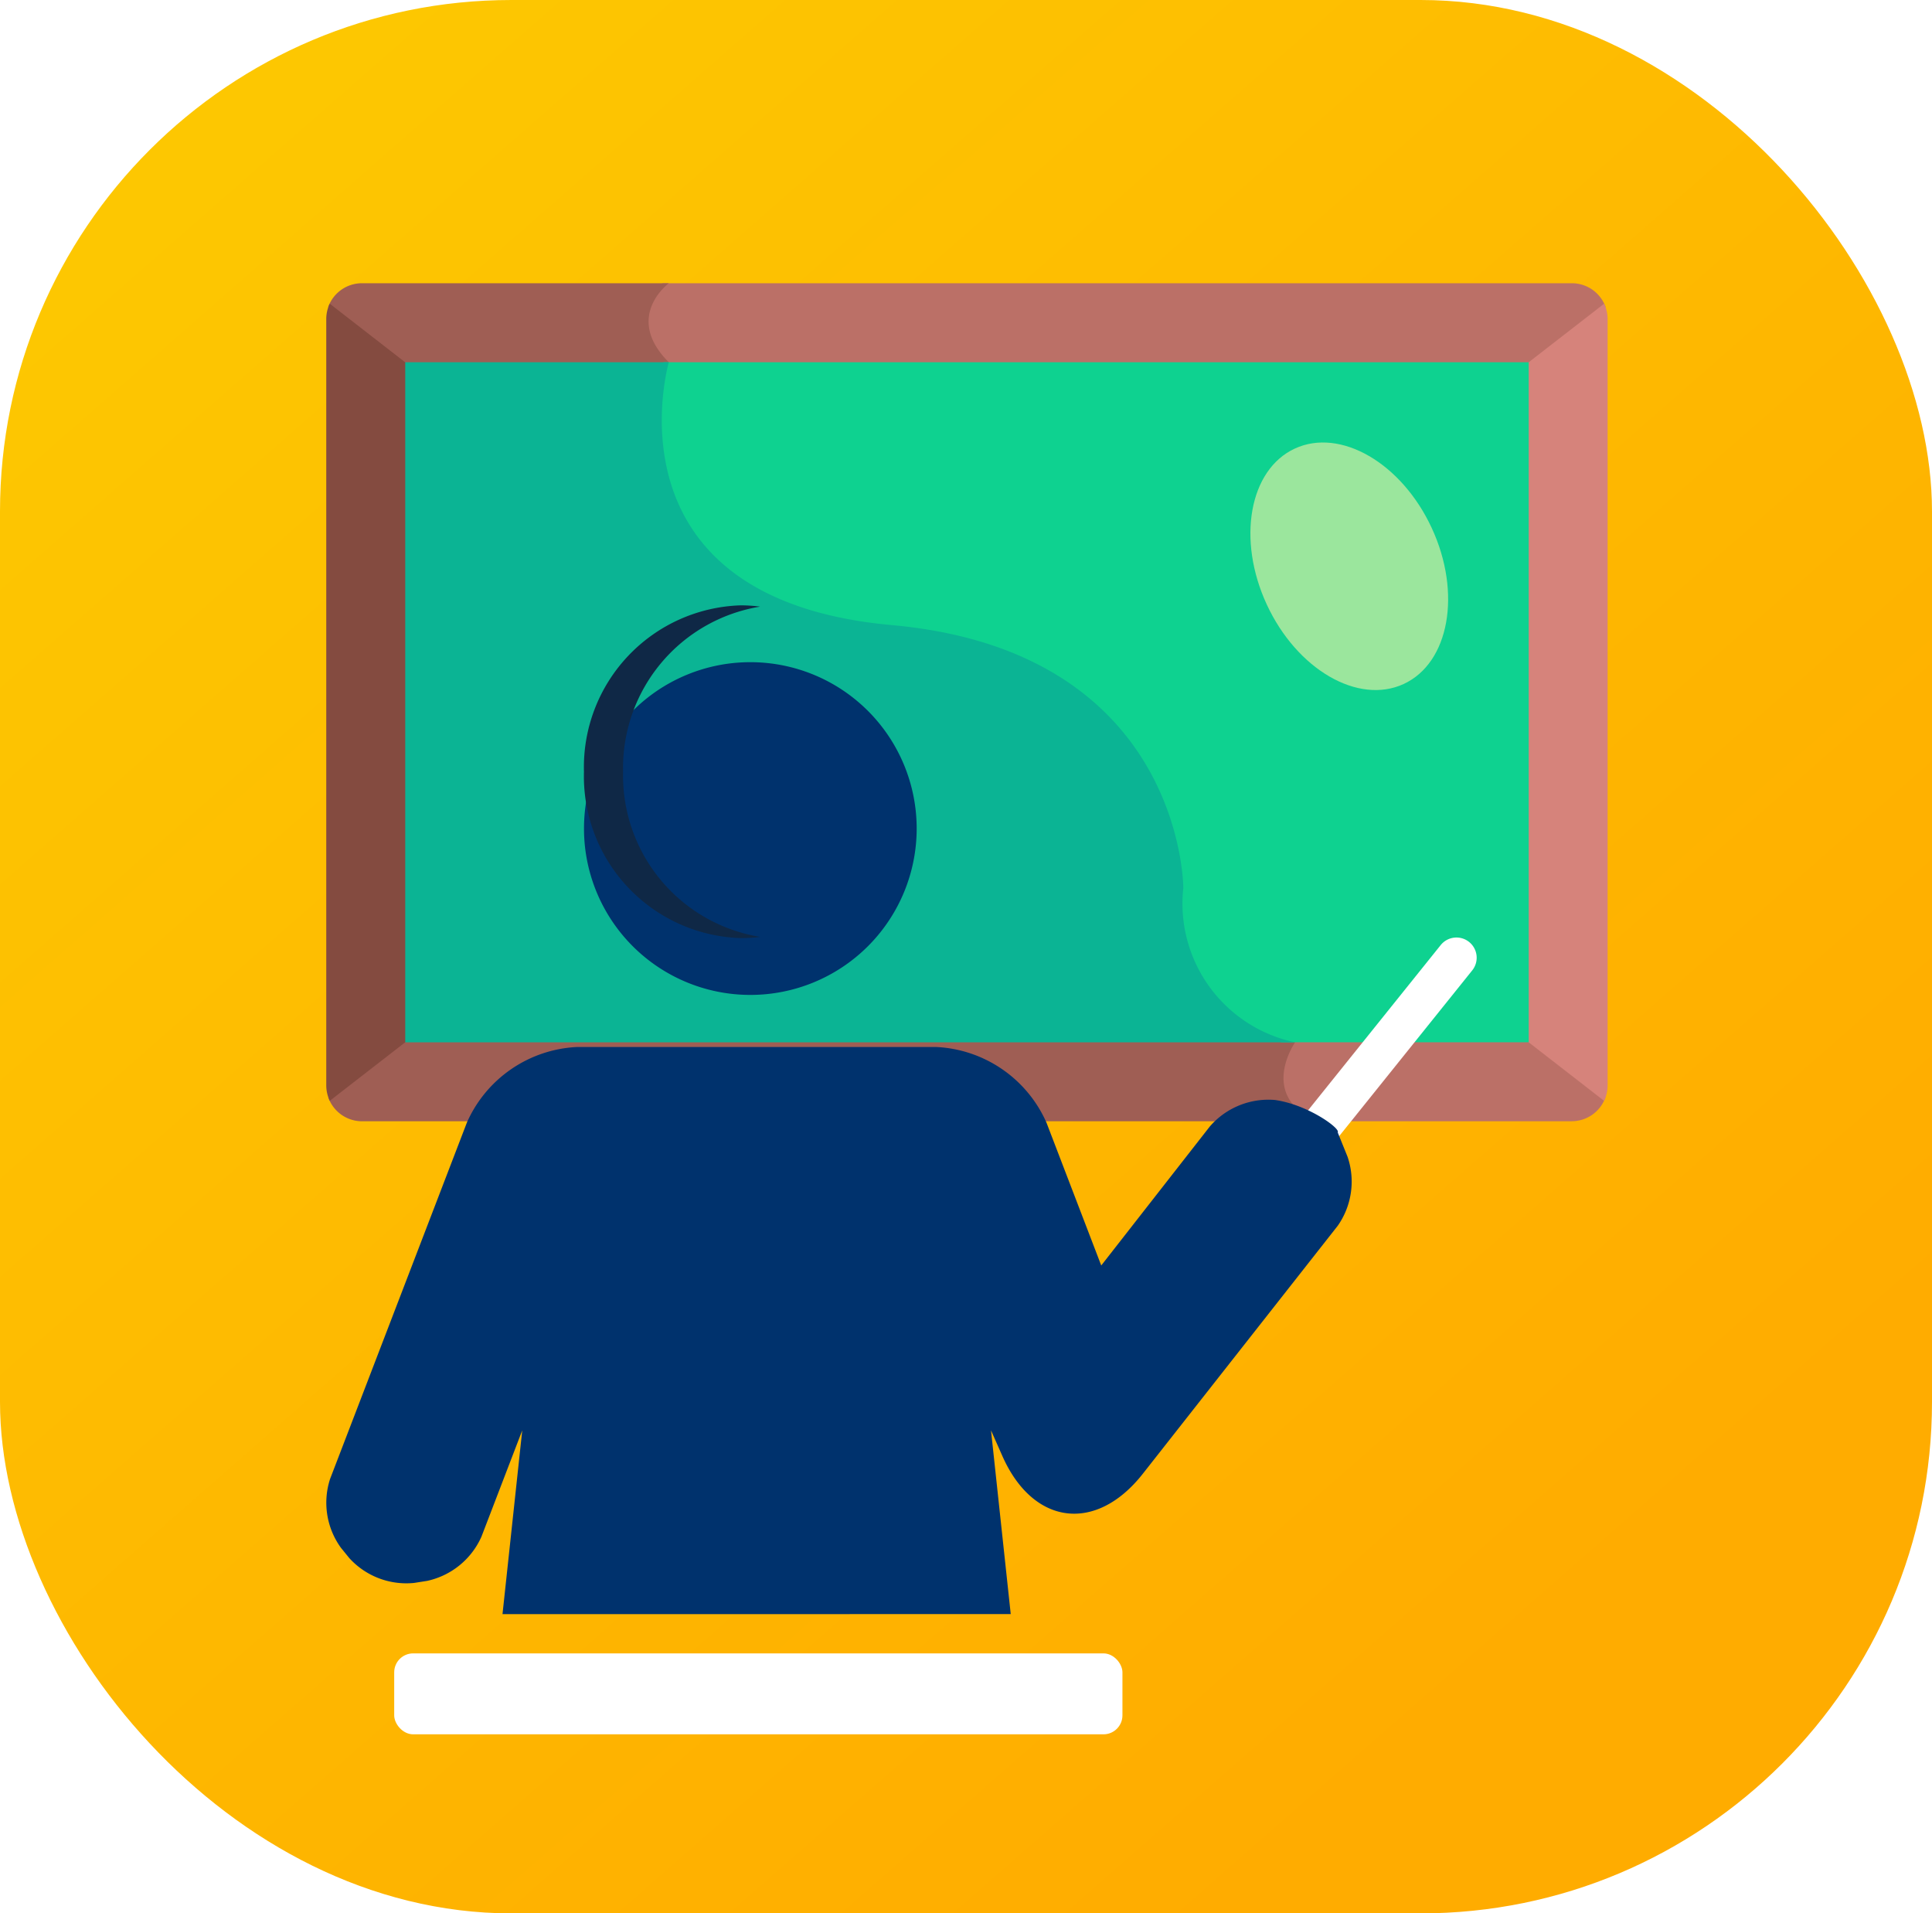
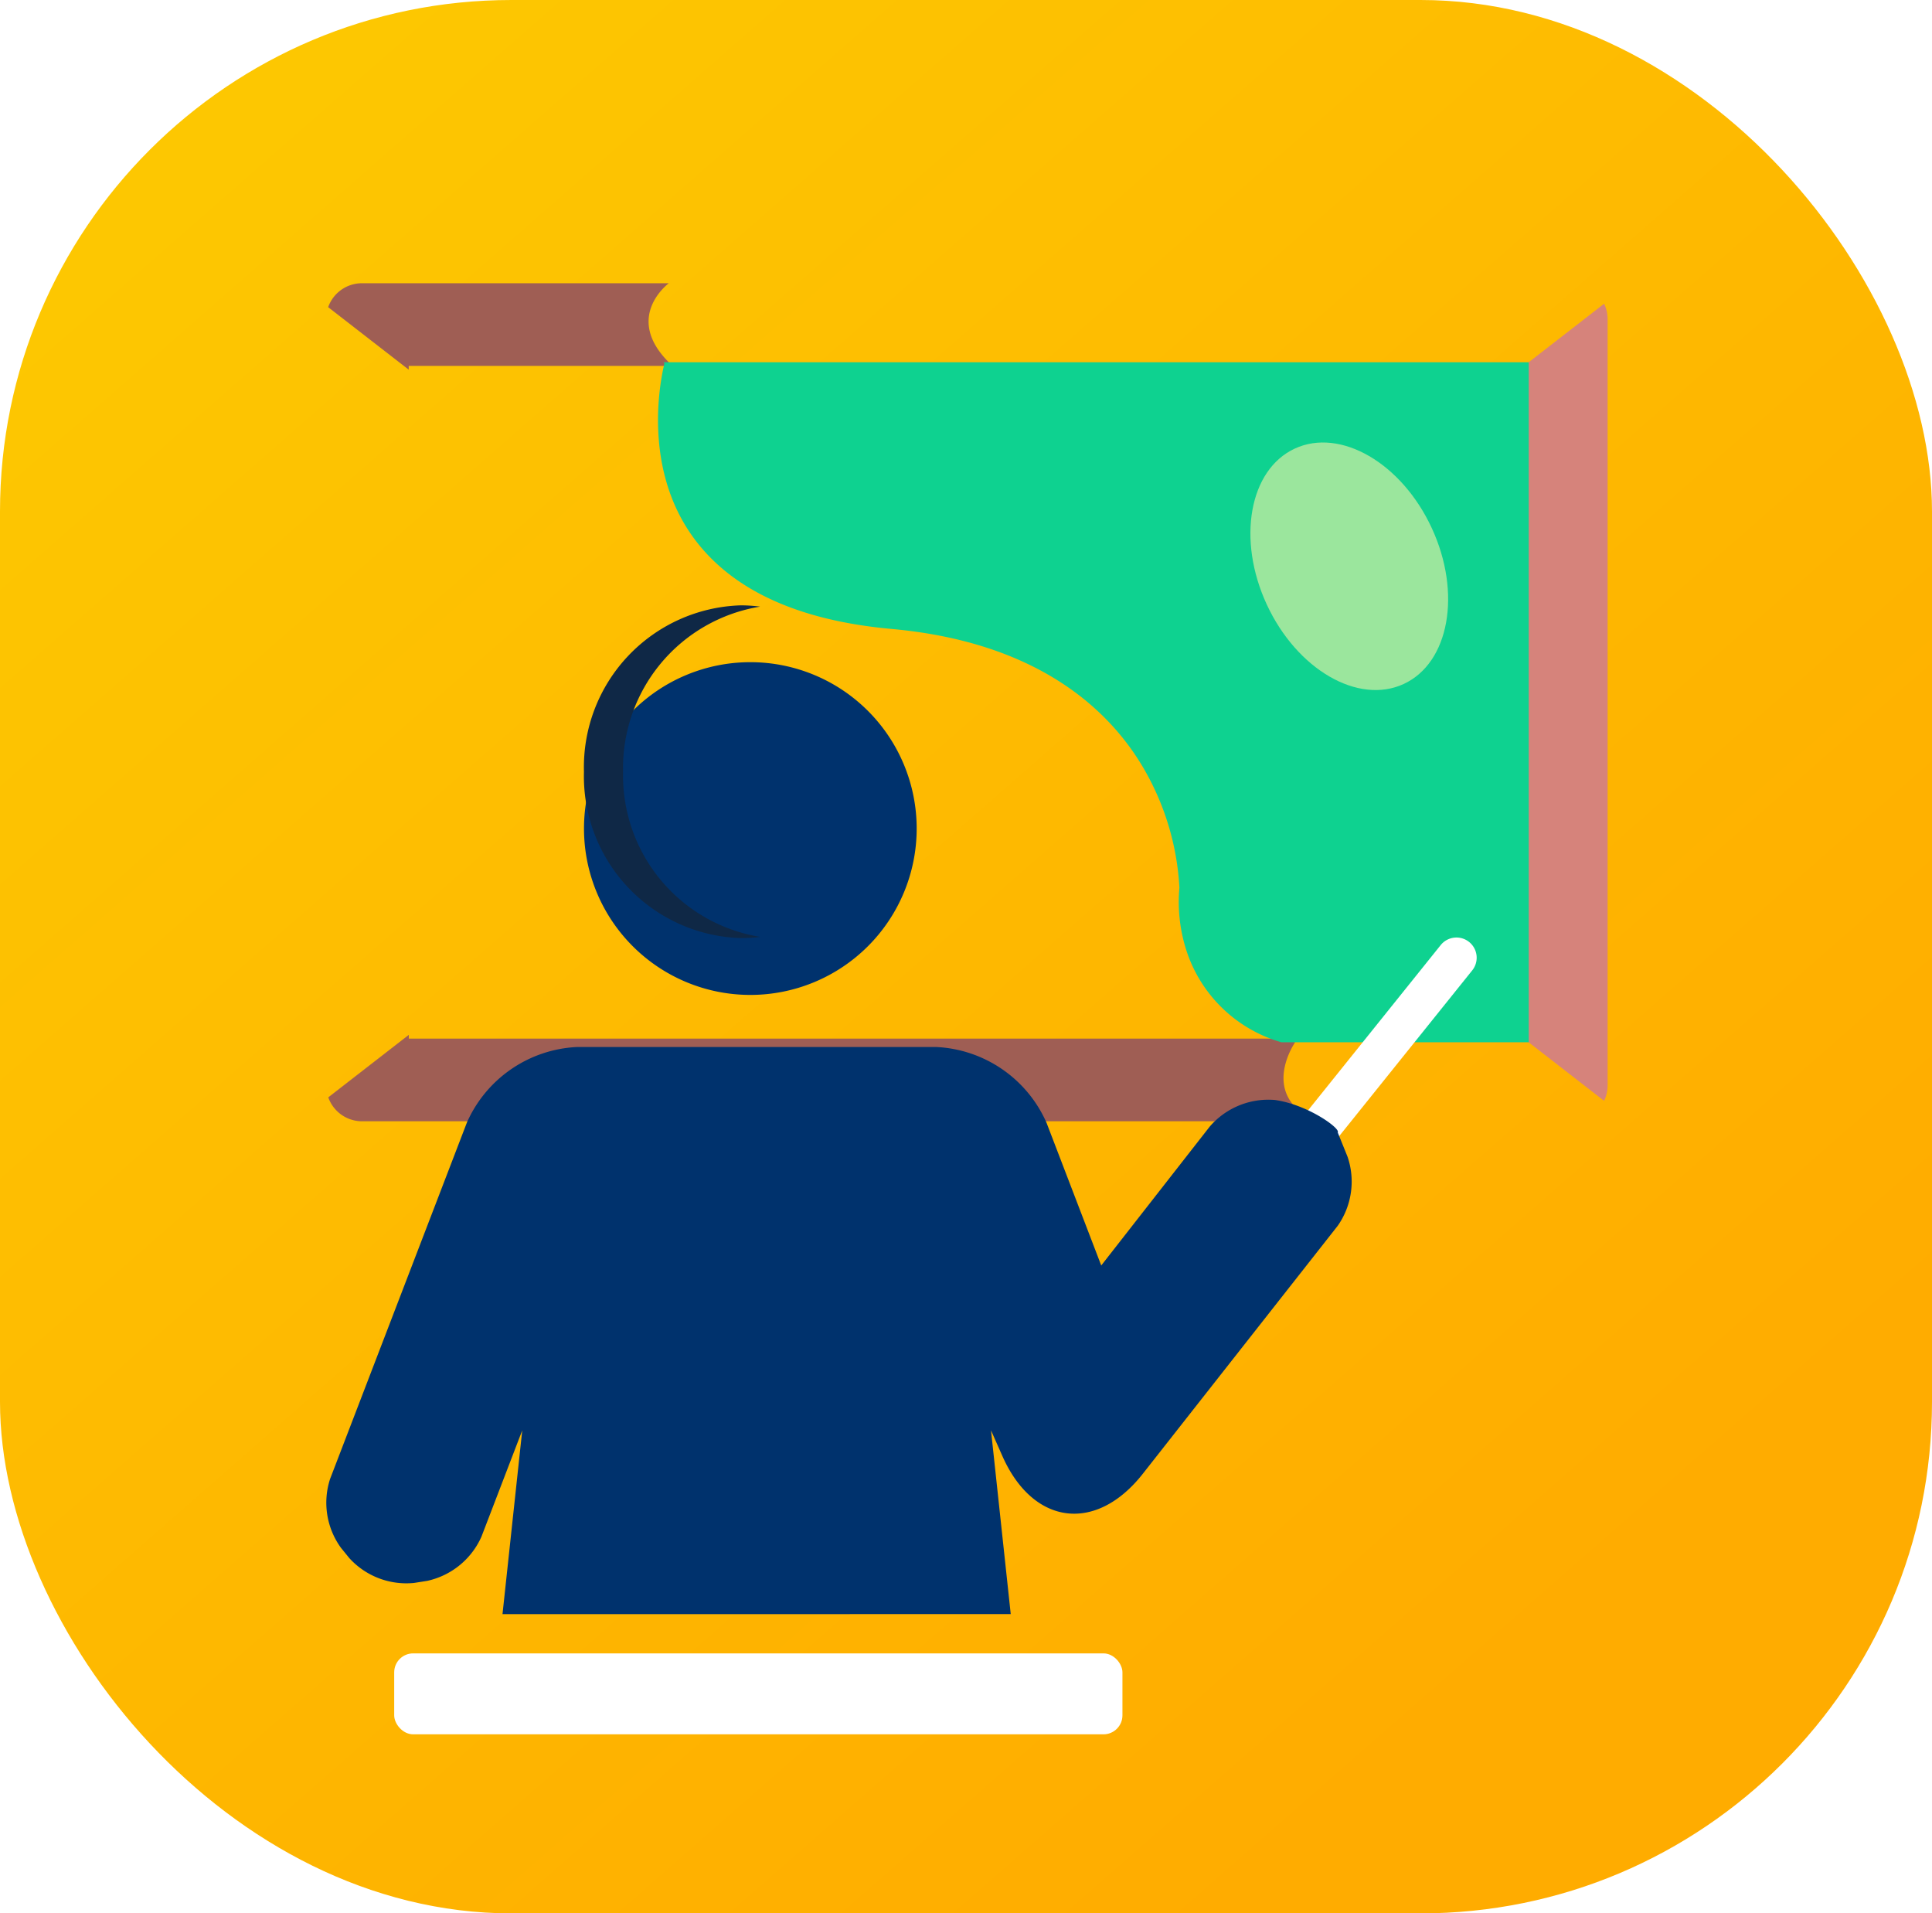
<svg xmlns="http://www.w3.org/2000/svg" width="102" height="101" viewBox="0 0 102 101">
  <defs>
    <linearGradient id="linear-gradient" x1="0.109" y1="0.094" x2="0.783" y2="0.863" gradientUnits="objectBoundingBox">
      <stop offset="0" stop-color="#fdc701" />
      <stop offset="1" stop-color="#ffac00" />
    </linearGradient>
    <filter id="Path_35902" x="21.83" y="25.954" width="35.564" height="35.564" filterUnits="userSpaceOnUse">
      <feOffset dy="3" input="SourceAlpha" />
      <feGaussianBlur stdDeviation="3" result="blur" />
      <feFlood flood-opacity="0.451" />
      <feComposite operator="in" in2="blur" />
      <feComposite in="SourceGraphic" />
    </filter>
    <filter id="Path_35778" x="59.248" y="40.482" width="27.709" height="29.569" filterUnits="userSpaceOnUse">
      <feOffset dy="3" input="SourceAlpha" />
      <feGaussianBlur stdDeviation="3" result="blur-2" />
      <feFlood flood-opacity="0.451" />
      <feComposite operator="in" in2="blur-2" />
      <feComposite in="SourceGraphic" />
    </filter>
    <filter id="Path_35777" x="8.222" y="46.266" width="72.141" height="47.937" filterUnits="userSpaceOnUse">
      <feOffset dy="3" input="SourceAlpha" />
      <feGaussianBlur stdDeviation="3" result="blur-3" />
      <feFlood flood-opacity="0.451" />
      <feComposite operator="in" in2="blur-3" />
      <feComposite in="SourceGraphic" />
    </filter>
    <filter id="Rectangle_10299" x="11.81" y="78.284" width="56.447" height="22.272" filterUnits="userSpaceOnUse">
      <feOffset dy="3" input="SourceAlpha" />
      <feGaussianBlur stdDeviation="3" result="blur-4" />
      <feFlood flood-opacity="0.271" />
      <feComposite operator="in" in2="blur-4" />
      <feComposite in="SourceGraphic" />
    </filter>
  </defs>
  <g id="Group_35941" data-name="Group 35941" transform="translate(0.322)">
    <rect id="Rectangle_10298" data-name="Rectangle 10298" width="102" height="101" rx="27" transform="translate(-0.322)" fill="url(#linear-gradient)" />
    <g id="Group_35871" data-name="Group 35871" transform="translate(16.9 14.951)">
      <g id="Group_35870" data-name="Group 35870">
        <g id="Group_35638" data-name="Group 35638" transform="translate(0 0)">
          <g id="Group_35637" data-name="Group 35637" transform="translate(0 0)">
            <g id="Group_35636" data-name="Group 35636" transform="translate(0 0)">
-               <path id="Path_35346" data-name="Path 35346" d="M183.5,1.263A1.891,1.891,0,0,0,181.716,0h-48a2.911,2.911,0,0,0-.95,1.844,3.121,3.121,0,0,0,1.038,2.387c-.009.035-.02.081-.031.131h45.467v.2Z" transform="translate(-115.952 0)" fill="#bb7067" />
              <path id="Path_35347" data-name="Path 35347" d="M29.767,0h-16.2a1.891,1.891,0,0,0-1.783,1.263l4.253,3.3v-.2H29.718c.03-.124.049-.192.049-.192-2.4-2.4,0-4.17,0-4.17Z" transform="translate(-11.68 0)" fill="#9f5e54" />
-               <path id="Path_35348" data-name="Path 35348" d="M385.783,287.332v.2h-13.4c.294.117.606.224.938.319a3.344,3.344,0,0,0-.412,2.425,2.694,2.694,0,0,0,1.4,1.618h13.937a1.891,1.891,0,0,0,1.782-1.263Z" transform="translate(-322.489 -247.659)" fill="#bb7067" />
              <path id="Path_35349" data-name="Path 35349" d="M62.835,287.725c-.226-.059-.442-.124-.651-.192H16.041v-.2l-4.253,3.3a1.891,1.891,0,0,0,1.783,1.263h50.4C60.868,290.531,62.835,287.725,62.835,287.725Z" transform="translate(-11.679 -247.659)" fill="#9f5e54" />
-               <path id="Path_35350" data-name="Path 35350" d="M15.359,46.608V11.1h.056L11.183,7.813A1.88,1.88,0,0,0,11,8.626V49.078a1.88,1.88,0,0,0,.186.813l4.232-3.284h-.056Z" transform="translate(-10.997 -6.734)" fill="#844b40" />
              <path id="Path_35351" data-name="Path 35351" d="M473.237,7.813,469,11.1h.056V46.608H469l4.232,3.284a1.88,1.88,0,0,0,.186-.813V8.626a1.887,1.887,0,0,0-.186-.813Z" transform="translate(-405.766 -6.734)" fill="#d6837b" />
              <path id="Path_35352" data-name="Path 35352" d="M138.155,30.2l.057.061c-.194.784-1.152,5.276,1.368,8.967,1.976,2.893,5.548,4.593,10.619,5.05,7.856.709,11.568,4.383,13.3,7.34a14,14,0,0,1,1.9,6.317,8.337,8.337,0,0,0,.428,3.491,7.42,7.42,0,0,0,4.959,4.671H183.84V30.2Z" transform="translate(-120.354 -26.03)" fill="#0ed290" />
-               <path id="Path_35353" data-name="Path 35353" d="M41.2,30.2V66.1H88.184a7.485,7.485,0,0,1-5.906-8.149s.012-12.485-15.387-13.875S55.115,30.2,55.115,30.2Z" transform="translate(-37.027 -26.03)" fill="#0bb494" />
              <ellipse id="Ellipse_1400" data-name="Ellipse 1400" cx="4.8" cy="6.846" rx="4.8" ry="6.846" transform="translate(46.782 10.742) rotate(-24.823)" fill="#9be69d" />
            </g>
          </g>
        </g>
      </g>
      <g id="Group_35942" data-name="Group 35942" transform="translate(0 17.003)">
        <g transform="matrix(1, 0, 0, 1, -17.22, -31.95)" filter="url(#Path_35902)">
          <path id="Path_35902-2" data-name="Path 35902" d="M8.782,0A8.782,8.782,0,1,1,0,8.782,8.782,8.782,0,0,1,8.782,0Z" transform="translate(30.83 31.95)" fill="#00326d" />
        </g>
        <path id="Subtraction_1" data-name="Subtraction 1" d="M8.266,17.564A8.545,8.545,0,0,1,0,8.782,8.545,8.545,0,0,1,8.266,0,7.892,7.892,0,0,1,9.3.068,8.625,8.625,0,0,0,2.066,8.782,8.625,8.625,0,0,0,9.3,17.5,7.9,7.9,0,0,1,8.266,17.564Z" transform="translate(13.608)" fill="#0f2846" />
        <g transform="matrix(1, 0, 0, 1, -17.22, -31.95)" filter="url(#Path_35778)">
          <path id="Path_35778-2" data-name="Path 35778" d="M-7570.284,4003.164a1.063,1.063,0,0,1-.667-.235,1.066,1.066,0,0,1-.164-1.5l7.575-9.436a1.068,1.068,0,0,1,1.5-.164,1.067,1.067,0,0,1,.164,1.5l-7.575,9.436A1.066,1.066,0,0,1-7570.284,4003.164Z" transform="translate(7639.6 -3945.11)" fill="#fff" />
        </g>
        <g id="education" transform="translate(0 20.312)">
          <g id="education_004-teaching-teacher-teach-instructor-study-school" transform="translate(0 0)">
            <g transform="matrix(1, 0, 0, 1, -17.22, -52.27)" filter="url(#Path_35777)">
              <path id="Path_35777-2" data-name="Path 35777" d="M216.51,95.476l-1.042-9.7.6,1.355c1.62,3.659,4.943,4.083,7.417.935l10.288-13.087a4.06,4.06,0,0,0,.519-3.645l-.521-1.288c.167-.193-1.562-1.462-3.312-1.708a4.088,4.088,0,0,0-3.439,1.4l-5.732,7.336L218.4,69.542a6.711,6.711,0,0,0-5.808-4H193.6a6.708,6.708,0,0,0-5.8,3.982l-7.225,18.817a4.053,4.053,0,0,0,.573,3.635l.436.538a4.068,4.068,0,0,0,3.433,1.316l.684-.108a4.085,4.085,0,0,0,2.865-2.332l2.154-5.612-1.042,9.7Z" transform="translate(-163.15 -13.27)" fill="#00326d" fill-rule="evenodd" />
            </g>
          </g>
          <g transform="matrix(1, 0, 0, 1, -17.22, -52.27)" filter="url(#Rectangle_10299)">
            <rect id="Rectangle_10299-2" data-name="Rectangle 10299" width="38.447" height="4.272" rx="1" transform="translate(20.81 84.28)" fill="#fff" />
          </g>
        </g>
      </g>
    </g>
  </g>
</svg>